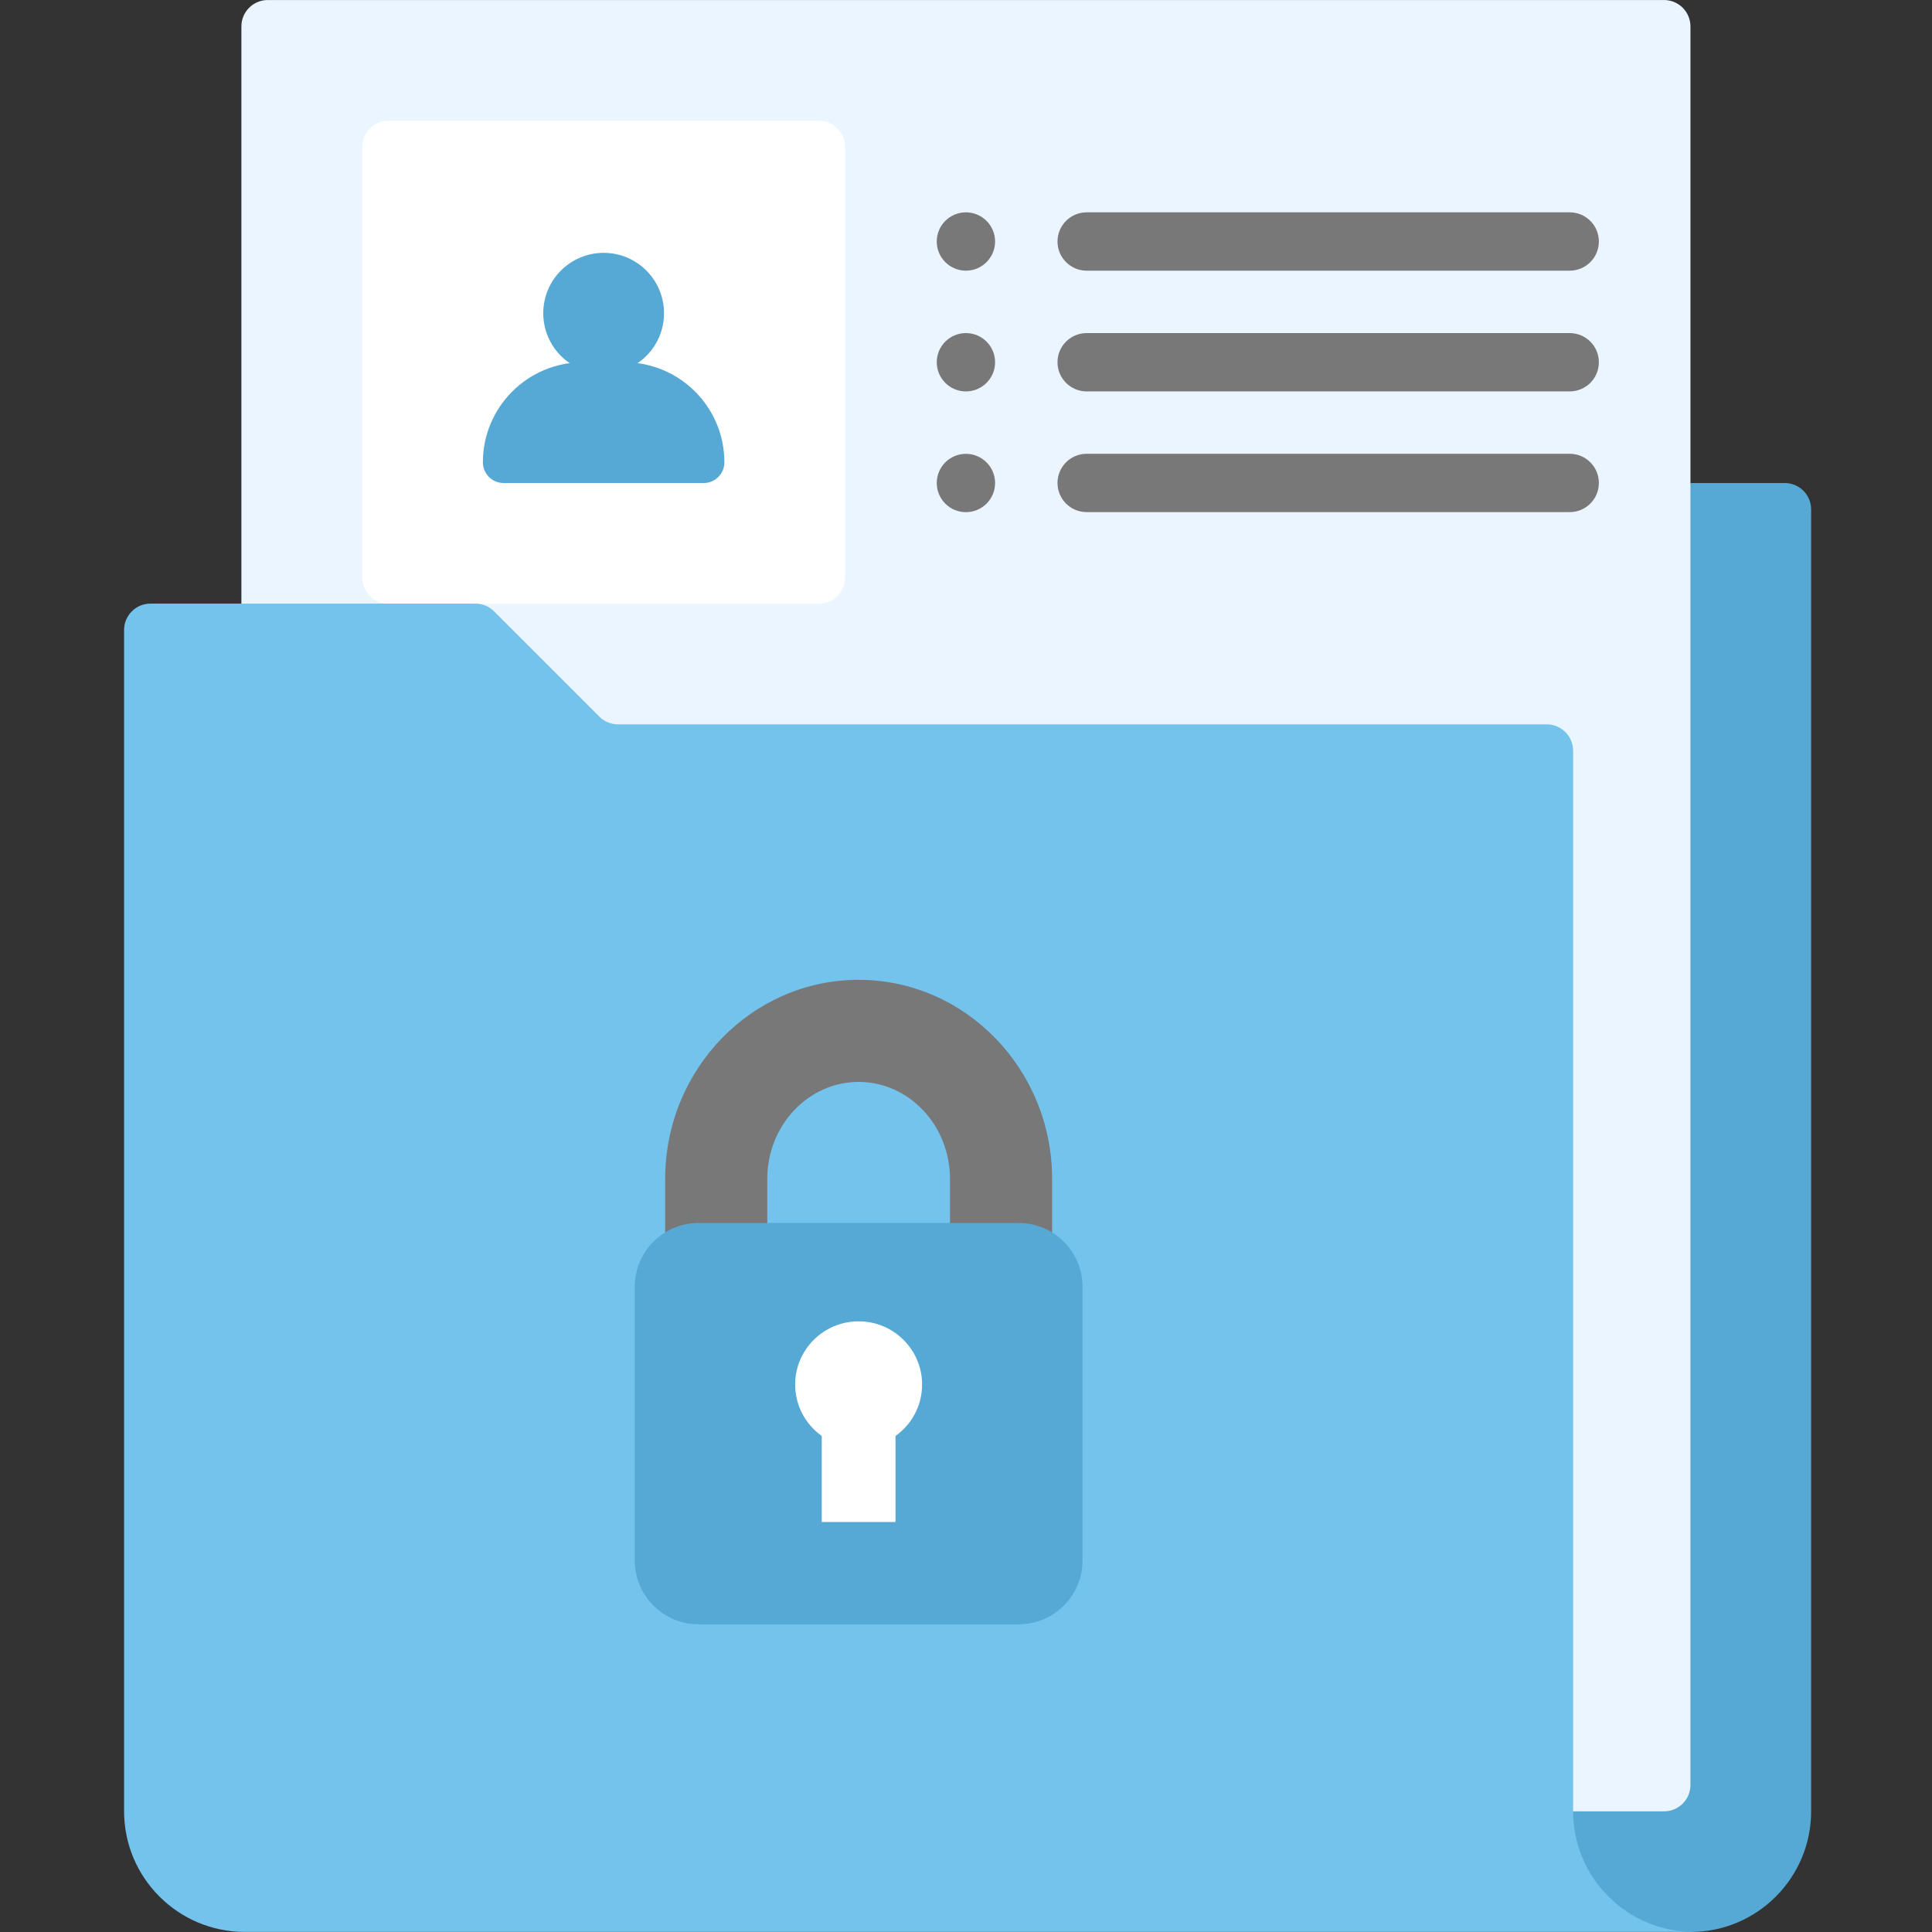
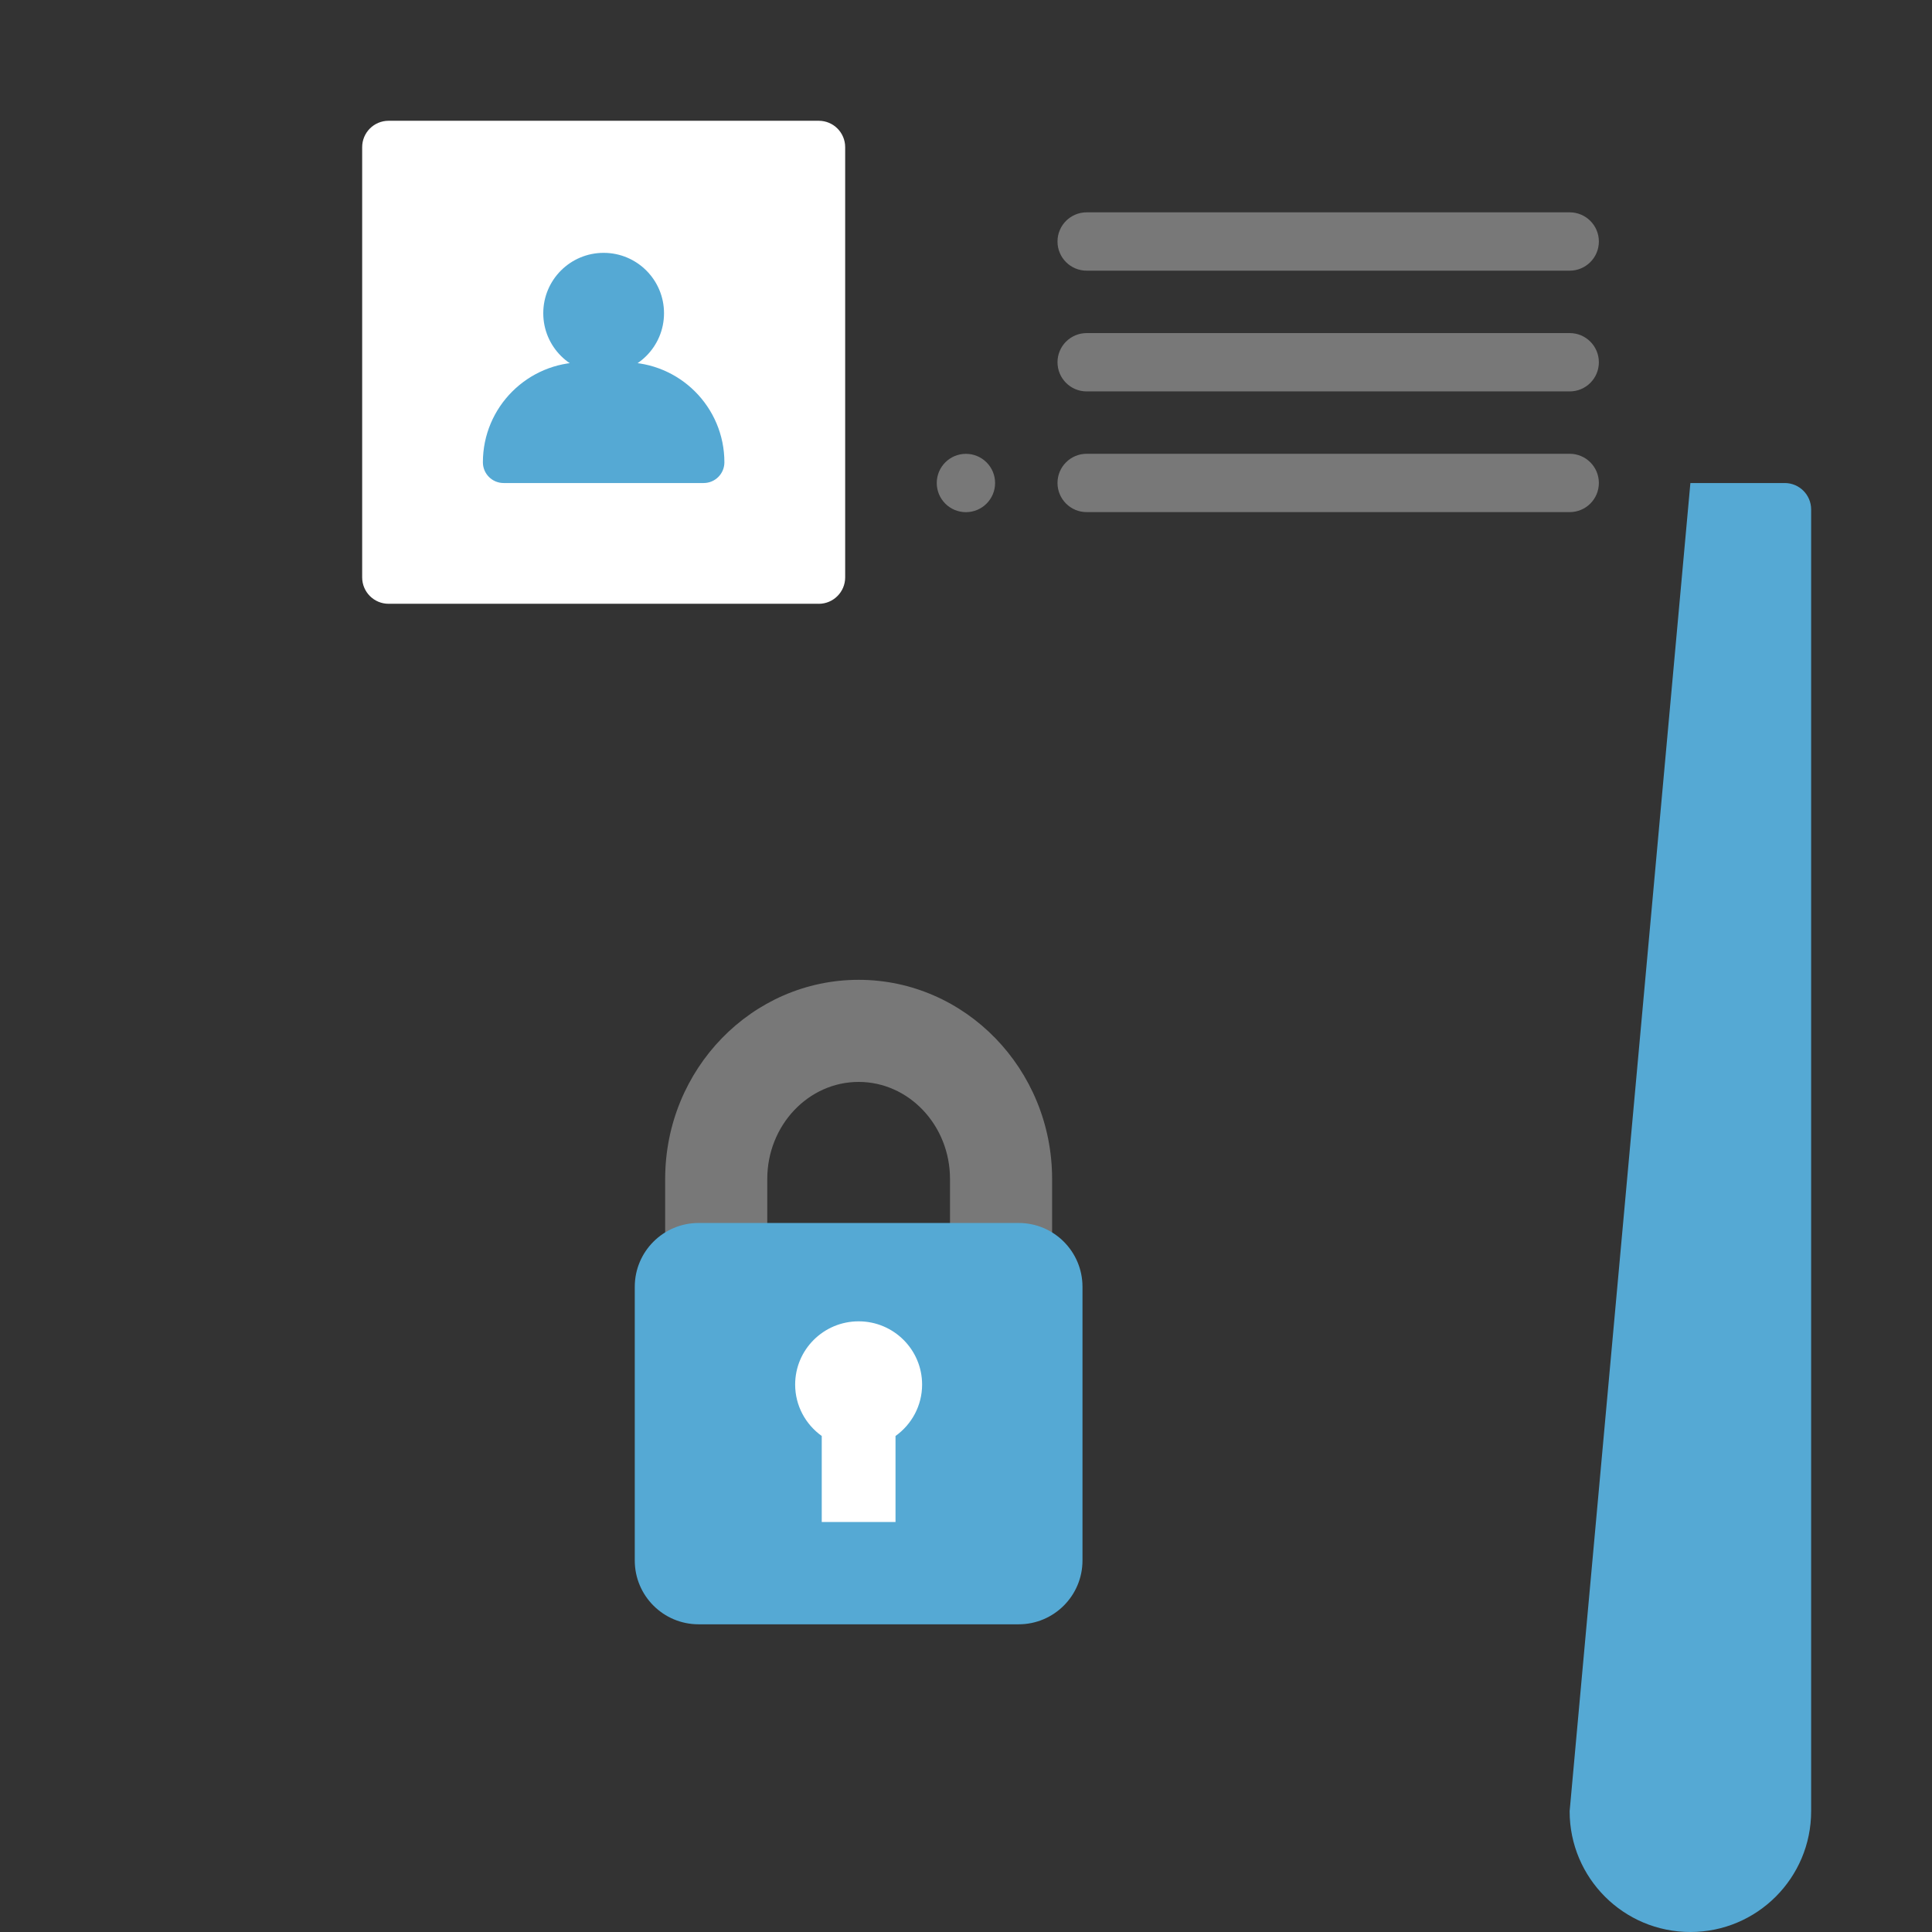
<svg xmlns="http://www.w3.org/2000/svg" fill="none" height="72" viewBox="0 0 72 72" width="72">
  <rect x="0" y="0" width="72" height="72" fill="#333333" stroke="none" />
  <path d="m62.996 72c2.485 0 4.5-2.015 4.5-4.5v-48.515c0-.544-.441-.984-.984-.984h-3.516l-4.5 49.496v.006c0 2.485 2.015 4.499 4.5 4.497z" fill="#55a9d4" />
-   <path d="m62.014 67.503h-52.034c-.544 0-.984-.441-.984-.984v-65.534c0-.544.441-.984.984-.984h52.034c.544 0 .984.441.984.984v65.534c0 .544-.441.984-.984.984z" fill="#ebf5ff" />
  <path d="m30.513 22.501h-16.032c-.544 0-.984-.441-.984-.984v-16.032c0-.544.441-.984.984-.984h16.032c.544 0 .984.441.984.984v16.032c0.0.544-.441.985-.984.985z" fill="#fff" />
-   <path d="m63.127 71.997h-54.003c-2.485 0-4.5-2.015-4.5-4.5v-44.018c0-.544.441-.984.984-.984h12.108c.261 0 .511.104.696.288l3.924 3.924c.185.185.435.288.696.288h34.609c.544 0 .984.441.984.984v39.517c0 2.486 2.015 4.5 4.5 4.5z" fill="#73c3ed" />
  <path d="m22.496 13.923c1.243 0 2.25-1.007 2.25-2.25s-1.007-2.25-2.25-2.25c-1.243 0-2.25 1.007-2.25 2.25s1.007 2.25 2.25 2.25z" fill="#55a9d4" />
  <path d="m26.224 18.001h-7.456c-.427 0-.772-.346-.772-.772 0-2.059 1.669-3.728 3.728-3.728h1.544c2.059 0 3.728 1.669 3.728 3.728-0.0.426-.346.772-.772.772z" fill="#55a9d4" />
  <g fill="#787878">
-     <path d="m35.997 10.087c-.6 0-1.087-.486-1.087-1.087 0-.6.486-1.087 1.087-1.087.6 0 1.087.486 1.087 1.087 0 .6-.487 1.087-1.087 1.087z" />
-     <path d="m35.997 14.587c-.6 0-1.087-.486-1.087-1.087 0-.6.486-1.087 1.087-1.087.6 0 1.087.486 1.087 1.087 0 .6-.487 1.087-1.087 1.087z" />
+     <path d="m35.997 14.587z" />
    <path d="m35.997 19.087c-.6 0-1.087-.486-1.087-1.087 0-.6.486-1.087 1.087-1.087.6 0 1.087.486 1.087 1.087s-.487 1.087-1.087 1.087z" />
    <path d="m58.498 10.087h-18.001c-.6 0-1.087-.486-1.087-1.087 0-.6.486-1.087 1.087-1.087h18.001c.6 0 1.087.486 1.087 1.087 0 .6-.486 1.087-1.087 1.087z" />
    <path d="m58.498 14.587h-18.001c-.6 0-1.087-.486-1.087-1.087s.486-1.087 1.087-1.087h18.001c.6 0 1.087.486 1.087 1.087s-.486 1.087-1.087 1.087z" />
    <path d="m58.498 19.085h-18.001c-.6 0-1.087-.486-1.087-1.087 0-.6.486-1.087 1.087-1.087h18.001c.6 0 1.087.486 1.087 1.087s-.486 1.087-1.087 1.087z" />
    <path d="m39.209 46.856h-3.805v-2.919c0-1.995-1.528-3.617-3.405-3.617-1.878 0-3.405 1.623-3.405 3.617v2.919h-3.805v-2.919c0-4.093 3.234-7.422 7.21-7.422 3.976 0 7.21 3.33 7.21 7.422z" />
  </g>
  <path d="m37.963 60.533h-11.929c-1.313 0-2.378-1.065-2.378-2.378v-10.2c0-1.313 1.065-2.378 2.378-2.378h11.929c1.313 0 2.378 1.065 2.378 2.378v10.2c0 1.313-1.065 2.378-2.378 2.378z" fill="#55a9d4" />
  <path d="m34.364 51.599c0-1.302-1.059-2.357-2.365-2.357-1.306 0-2.366 1.055-2.366 2.357 0 .79.392 1.488.991 1.916v3.206h2.749v-3.206c.599-.428.991-1.125.991-1.916z" fill="#fff" />
</svg>